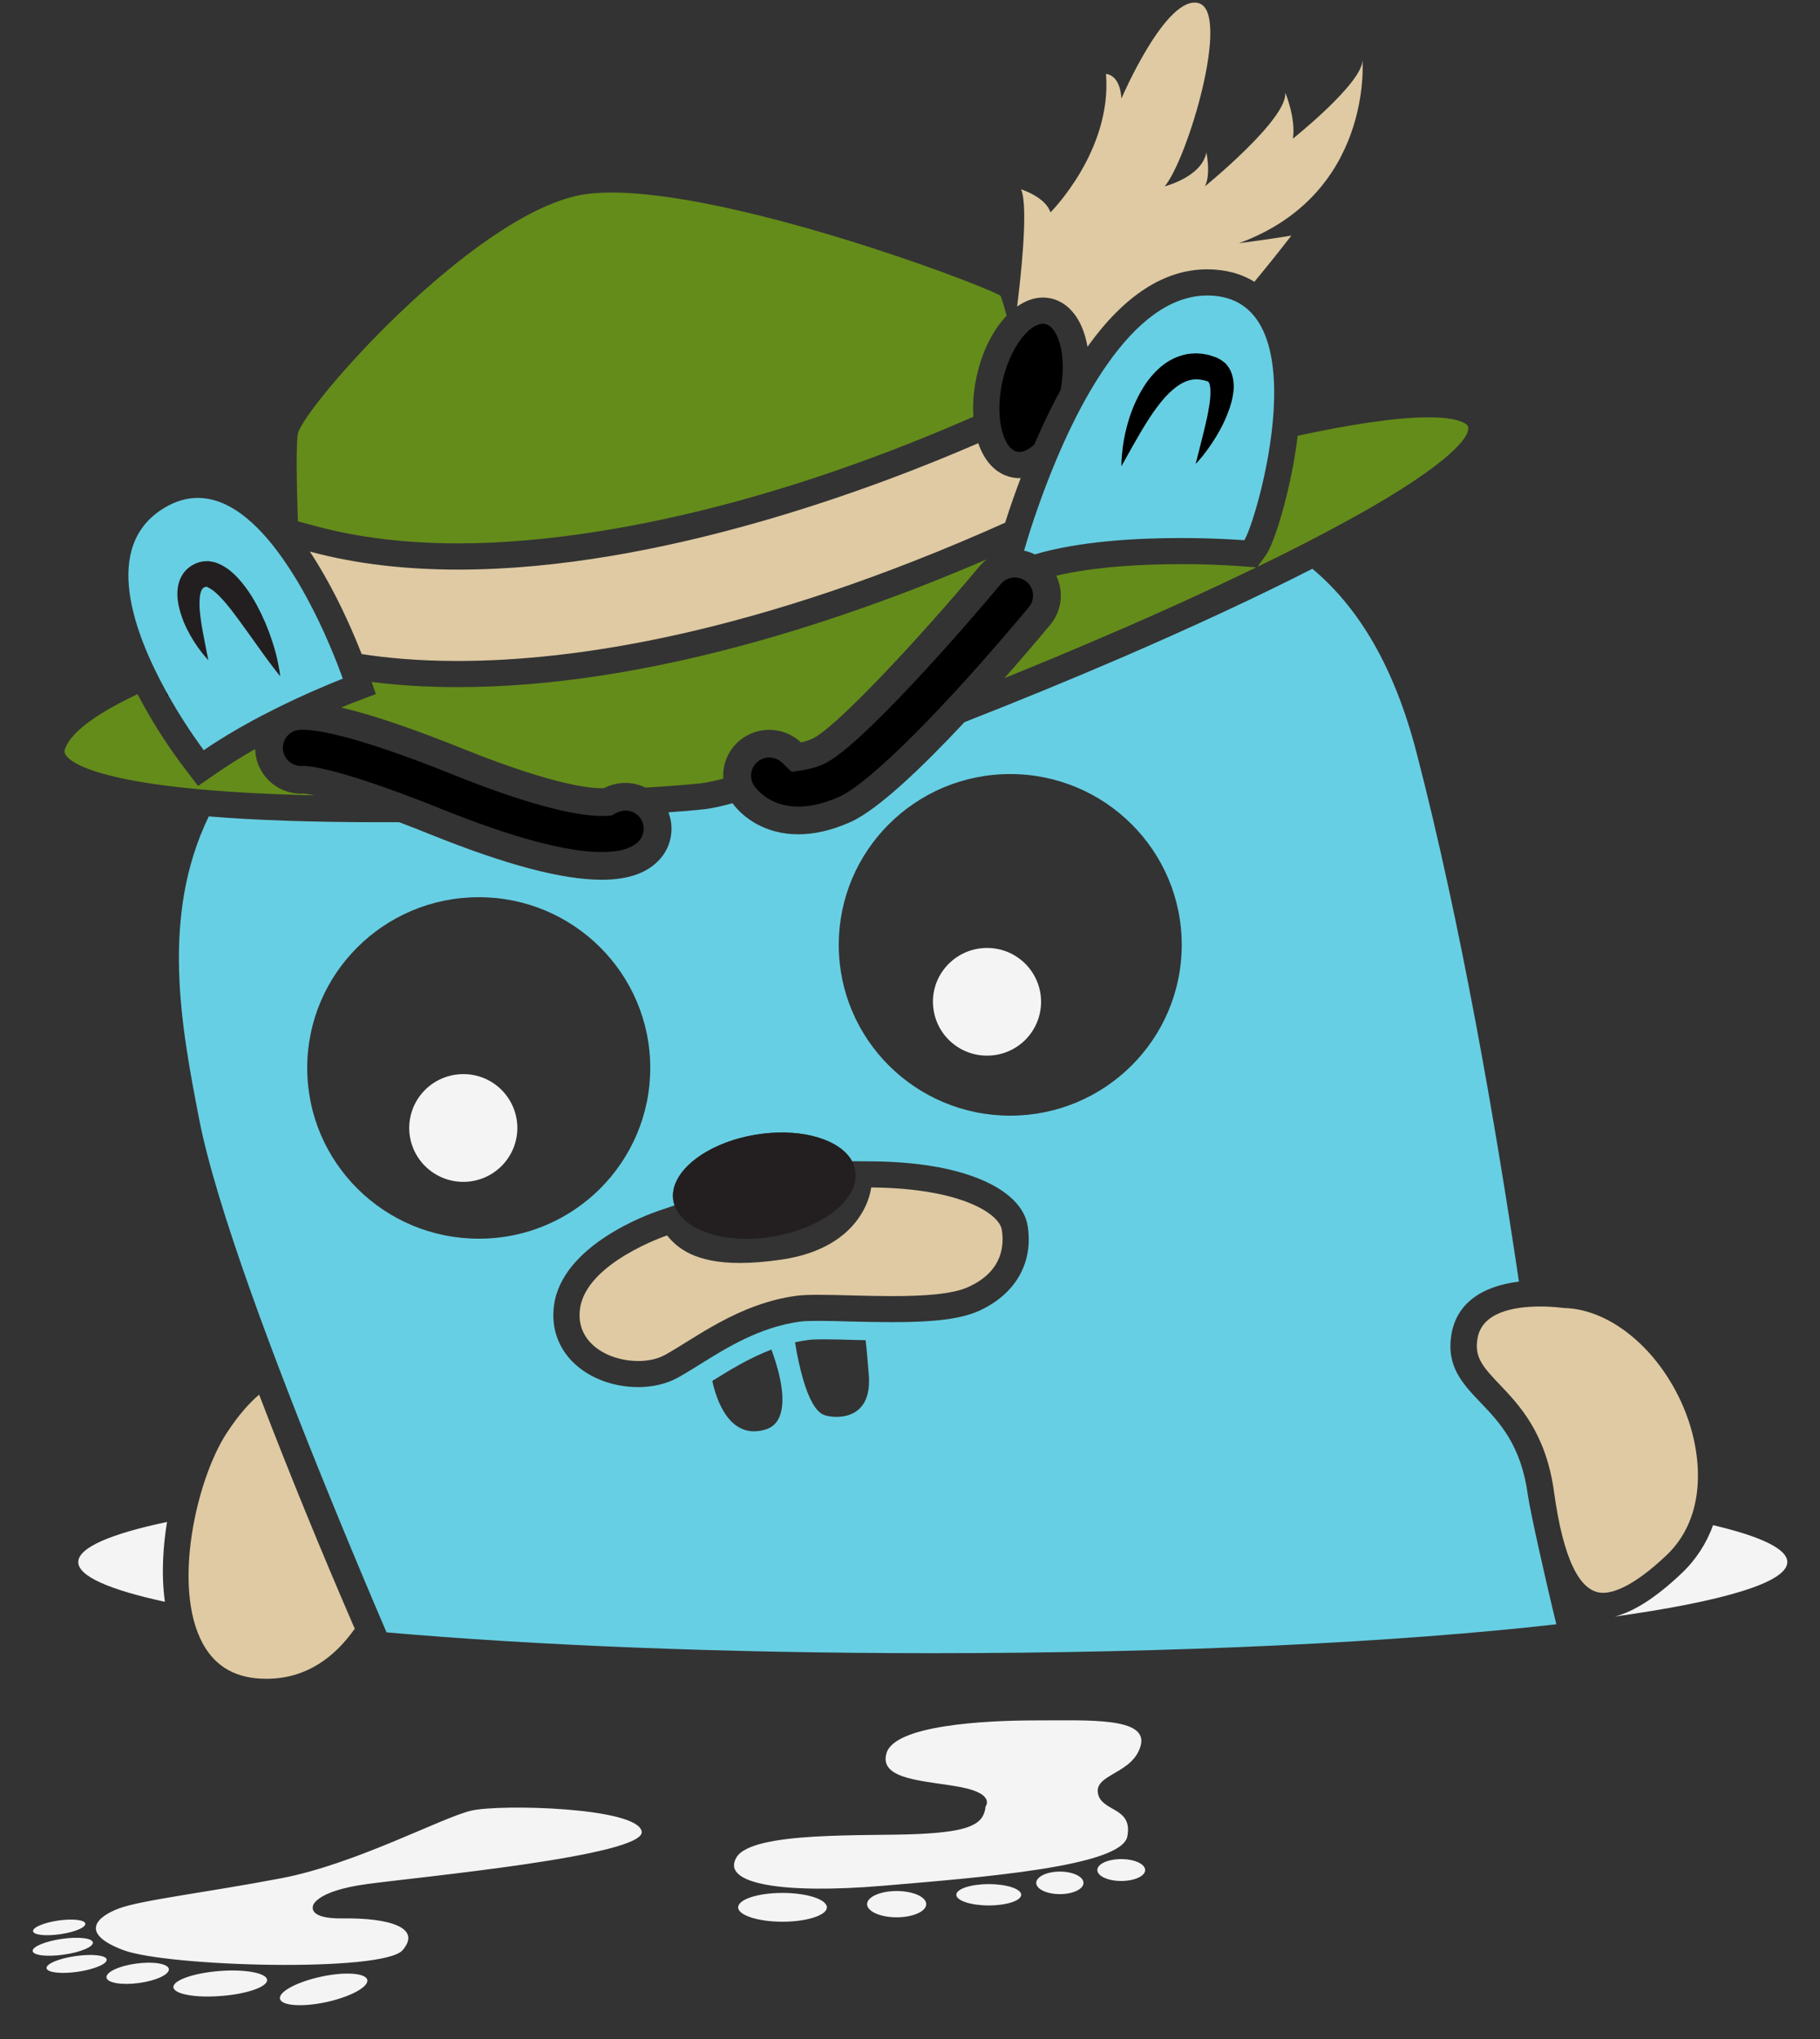
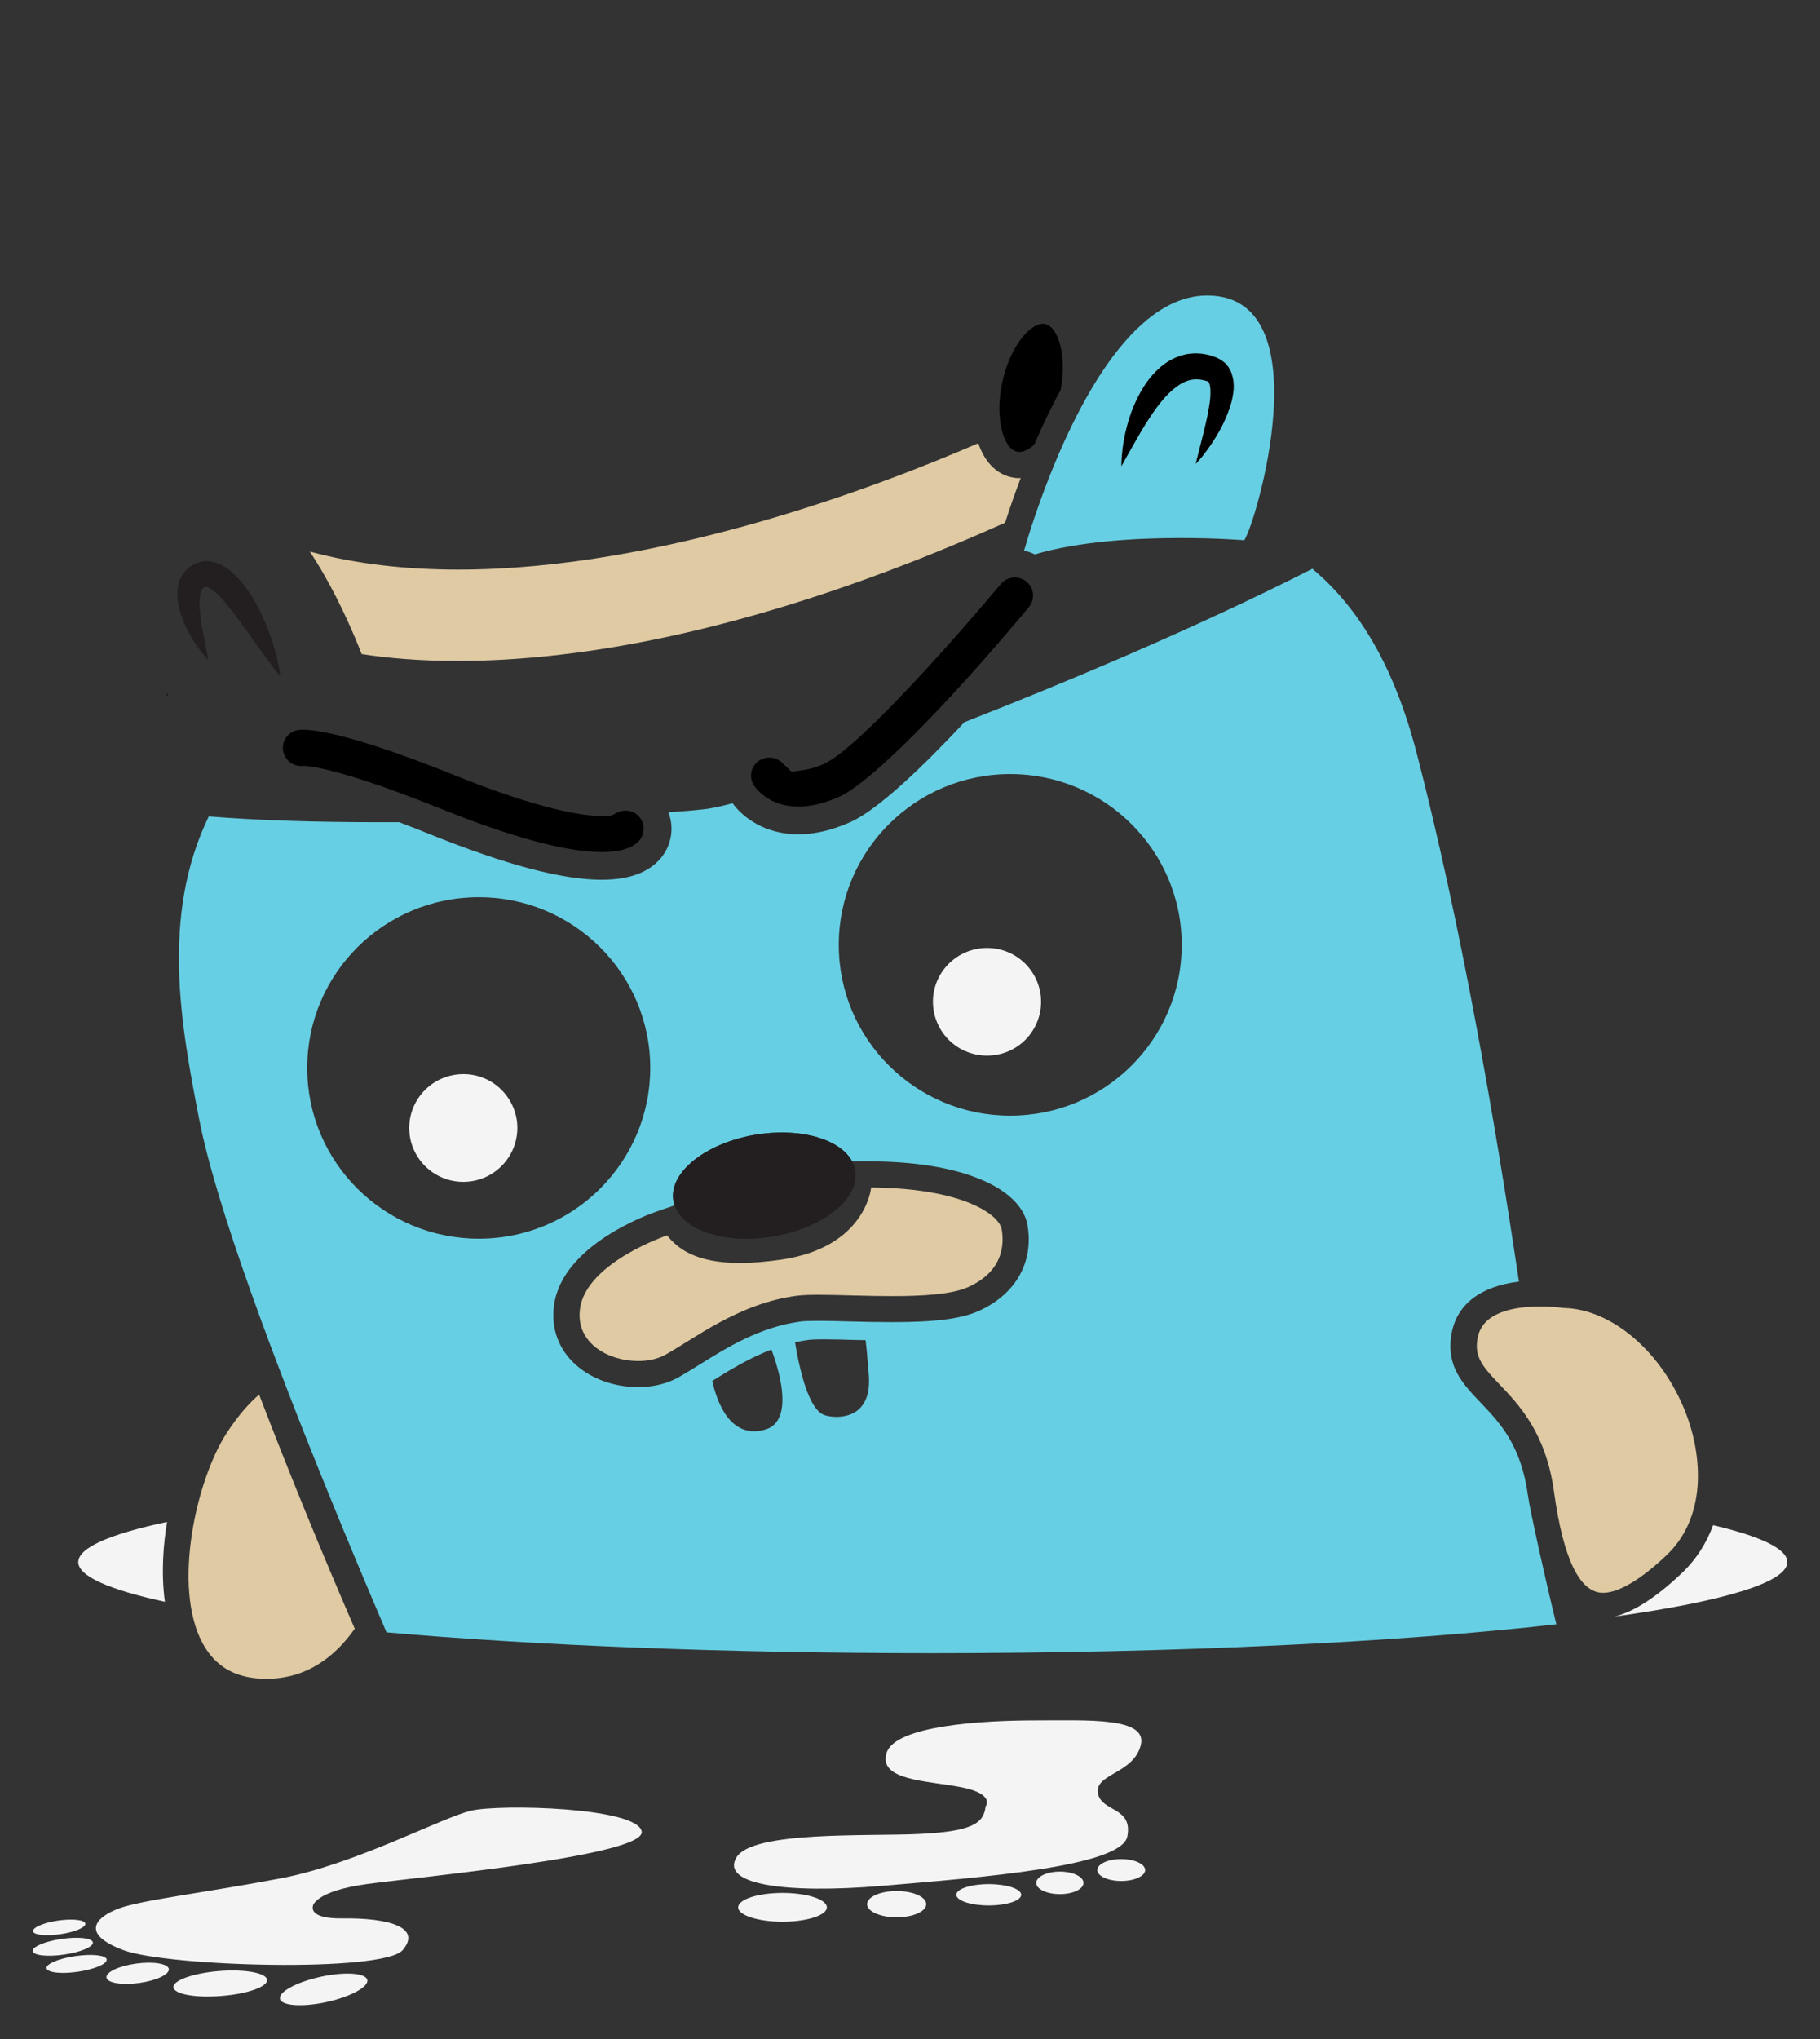
<svg xmlns="http://www.w3.org/2000/svg" width="50" height="56" viewBox="0 0 50 56" fill="none">
  <rect x="0" y="0" width="50" height="56" fill="#333333" stroke="none" />
  <path d="M12.952 49.727C12.145 49.912 9.773 51.197 7.721 51.586C5.671 51.976 3.897 52.182 3.274 52.412C2.653 52.641 2.17 53.1 3.389 53.559C4.612 54.017 10.532 54.178 11.062 53.559C11.592 52.939 10.696 52.671 9.403 52.688C8.482 52.699 8.593 52.38 8.597 52.343C8.597 52.343 8.655 51.941 10.071 51.746C11.486 51.552 17.744 50.968 17.629 50.301C17.514 49.637 13.758 49.544 12.952 49.727ZM10.091 54.377C10.049 54.187 9.476 54.145 8.815 54.29C8.152 54.434 7.649 54.705 7.692 54.897C7.733 55.089 8.304 55.129 8.967 54.986C9.63 54.841 10.13 54.569 10.091 54.377ZM7.338 54.375C7.321 54.187 6.734 54.077 6.024 54.133C5.313 54.19 4.75 54.389 4.764 54.579C4.78 54.768 5.367 54.876 6.078 54.818C6.79 54.764 7.354 54.565 7.338 54.375ZM4.639 54.078C4.618 53.932 4.218 53.864 3.745 53.928C3.271 53.991 2.904 54.164 2.925 54.313C2.945 54.459 3.346 54.527 3.819 54.462C4.291 54.398 4.658 54.227 4.639 54.078ZM2.932 53.817C2.915 53.7 2.53 53.656 2.074 53.723C1.617 53.787 1.263 53.937 1.279 54.056C1.296 54.176 1.681 54.22 2.137 54.154C2.592 54.087 2.949 53.937 2.93 53.817H2.932ZM2.552 53.348C2.534 53.227 2.15 53.185 1.694 53.251C1.236 53.318 0.881 53.468 0.898 53.586C0.915 53.705 1.301 53.749 1.756 53.682C2.213 53.618 2.569 53.467 2.552 53.348ZM2.344 52.831C2.329 52.728 1.995 52.69 1.597 52.747C1.201 52.806 0.893 52.936 0.908 53.041C0.922 53.143 1.255 53.18 1.653 53.122C2.051 53.066 2.36 52.936 2.344 52.831ZM25.255 50.369C23.85 50.439 20.67 50.279 20.232 51.013C19.794 51.746 21.523 52.021 24.241 51.793C26.961 51.563 30.808 51.264 30.97 50.439C31.131 49.614 30.255 49.773 30.162 49.247C30.07 48.719 31.131 48.719 31.338 47.939C31.546 47.159 29.911 47.25 28.457 47.25C27.006 47.25 24.588 47.388 24.356 48.145C24.126 48.902 25.462 48.902 26.408 49.085C27.352 49.27 27.076 49.614 27.076 49.614C27.029 50.096 26.661 50.301 25.255 50.369ZM22.716 52.385C22.716 52.165 22.17 51.988 21.497 51.988C20.823 51.988 20.279 52.165 20.279 52.385C20.279 52.601 20.823 52.779 21.497 52.779C22.17 52.779 22.716 52.601 22.716 52.385ZM25.446 52.297C25.446 52.096 25.082 51.936 24.634 51.936C24.185 51.936 23.821 52.097 23.821 52.297C23.821 52.496 24.185 52.658 24.634 52.658C25.082 52.658 25.446 52.496 25.446 52.297ZM28.055 52.039C28.055 51.877 27.655 51.746 27.165 51.746C26.673 51.746 26.273 51.877 26.273 52.039C26.273 52.201 26.673 52.332 27.165 52.332C27.655 52.332 28.055 52.201 28.055 52.039ZM29.766 51.713C29.766 51.542 29.477 51.402 29.117 51.402C28.76 51.402 28.468 51.542 28.468 51.713C28.468 51.884 28.759 52.021 29.117 52.021C29.477 52.021 29.766 51.884 29.766 51.713ZM31.46 51.36C31.46 51.193 31.165 51.059 30.803 51.059C30.44 51.059 30.146 51.192 30.146 51.36C30.146 51.526 30.44 51.66 30.803 51.66C31.165 51.66 31.46 51.526 31.46 51.36ZM2.15 42.9C2.15 43.292 3.009 43.662 4.53 43.992C4.422 43.205 4.488 42.414 4.589 41.799C3.03 42.13 2.151 42.505 2.151 42.901L2.15 42.9ZM47.062 41.888C46.881 42.394 46.582 42.85 46.19 43.218C45.502 43.868 44.901 44.257 44.362 44.398C47.336 43.981 49.102 43.463 49.102 42.901C49.102 42.539 48.371 42.196 47.062 41.888Z" fill="#F4F4F4" />
  <path d="M41.975 41.063C41.787 39.683 41.195 39.064 40.672 38.518C40.187 38.009 39.726 37.529 39.875 36.646C40.013 35.829 40.663 35.329 41.729 35.198C41.082 30.843 40.133 25.352 38.915 20.667C38.306 18.327 37.345 16.703 36.054 15.621C34.576 16.375 32.802 17.202 30.818 18.059C29.388 18.675 27.947 19.266 26.497 19.833C25.366 21.042 24.128 22.235 23.369 22.575C22.83 22.817 22.348 22.914 21.931 22.914C21.029 22.914 20.419 22.462 20.125 22.061C19.781 22.152 19.508 22.211 19.323 22.228C19.101 22.253 18.773 22.281 18.363 22.31C18.444 22.519 18.468 22.744 18.431 22.965C18.395 23.185 18.301 23.392 18.158 23.563C17.824 23.961 17.289 24.162 16.53 24.162C15.439 24.162 13.887 23.748 11.809 22.911C11.528 22.797 11.247 22.687 10.965 22.581C10.806 22.582 10.647 22.582 10.488 22.582H10.486C8.501 22.582 6.952 22.522 5.736 22.422C4.403 25.167 4.982 28.21 5.469 30.725C5.936 33.136 7.557 37.422 9.061 41.107C9.569 42.353 10.088 43.595 10.619 44.832C14.688 45.189 19.906 45.404 25.595 45.404C32.365 45.404 38.462 45.099 42.757 44.61C42.443 43.33 42.048 41.547 41.979 41.091L41.975 41.063ZM8.44 29.331C8.44 26.74 10.551 24.641 13.154 24.641C15.755 24.641 17.864 26.74 17.864 29.331C17.864 30.622 17.339 31.791 16.492 32.64C16.206 32.925 15.885 33.173 15.537 33.377C14.814 33.8 13.992 34.022 13.154 34.02C10.551 34.02 8.44 31.922 8.44 29.331ZM21.026 39.262C20.033 39.556 19.675 38.421 19.569 37.927C19.576 37.923 19.583 37.918 19.59 37.913C20.052 37.625 20.589 37.296 21.193 37.065C21.263 37.254 21.373 37.574 21.439 37.913C21.549 38.485 21.538 39.11 21.026 39.262ZM22.639 38.861C22.392 38.768 22.205 38.36 22.072 37.913C21.973 37.57 21.896 37.22 21.842 36.866C21.957 36.84 22.078 36.819 22.198 36.802C22.258 36.793 22.385 36.784 22.652 36.784C22.896 36.784 23.191 36.793 23.505 36.802C23.594 36.803 23.686 36.807 23.78 36.807C23.807 37.02 23.834 37.33 23.87 37.782C23.874 37.829 23.874 37.871 23.874 37.913C23.889 39.043 22.898 38.959 22.639 38.861ZM26.881 36.008C26.399 36.221 25.694 36.312 24.517 36.312C24.117 36.312 23.705 36.303 23.342 36.294C23.056 36.284 22.769 36.278 22.483 36.277C22.256 36.277 22.09 36.283 21.99 36.296C20.879 36.443 19.961 37.015 19.224 37.475C19.009 37.609 18.805 37.735 18.616 37.84C18.309 38.007 17.936 38.096 17.531 38.096C16.785 38.096 16.083 37.805 15.652 37.317C15.296 36.911 15.146 36.404 15.22 35.851C15.443 34.192 17.826 33.344 18.096 33.253L18.533 33.105C18.517 33.063 18.506 33.02 18.5 32.975C18.37 32.203 19.384 31.392 20.764 31.163L20.949 31.137C22.092 30.995 23.095 31.315 23.407 31.892L23.939 31.896C25.15 31.906 26.152 32.069 26.91 32.379C27.676 32.69 28.143 33.142 28.229 33.651C28.402 34.675 27.896 35.556 26.881 36.008ZM27.753 30.641C25.152 30.641 23.043 28.541 23.043 25.95C23.043 23.36 25.152 21.259 27.753 21.259C30.354 21.259 32.465 23.36 32.465 25.95C32.465 28.541 30.356 30.641 27.753 30.641Z" fill="#67CFE3" />
  <path d="M33.788 10.145L33.752 10.084L33.707 10.025C33.663 9.955 33.49 9.849 33.476 9.847L33.458 9.838L33.45 9.833L33.417 9.817H33.413L33.406 9.813L33.359 9.798L33.263 9.765C33.199 9.742 33.127 9.734 33.059 9.72C32.989 9.707 32.916 9.707 32.845 9.704C32.772 9.705 32.699 9.711 32.627 9.721C32.353 9.772 32.097 9.895 31.887 10.077C31.704 10.234 31.547 10.418 31.421 10.622C31.213 10.956 31.058 11.32 30.961 11.701C30.89 11.963 30.843 12.231 30.821 12.501C30.81 12.598 30.81 12.675 30.808 12.727C30.807 12.78 30.808 12.808 30.808 12.808L30.957 12.541C31.051 12.373 31.182 12.136 31.343 11.86C31.506 11.588 31.702 11.275 31.938 10.993C32.056 10.852 32.187 10.721 32.325 10.62C32.462 10.522 32.604 10.452 32.745 10.431C32.78 10.426 32.816 10.421 32.852 10.418C32.888 10.422 32.923 10.418 32.96 10.426C32.998 10.435 33.035 10.433 33.073 10.445L33.164 10.47L33.192 10.484L33.188 10.48H33.193C33.193 10.482 33.195 10.484 33.197 10.485L33.199 10.487L33.209 10.491H33.204C33.202 10.491 33.2 10.491 33.199 10.489C33.204 10.492 33.208 10.498 33.211 10.508C33.23 10.541 33.246 10.611 33.251 10.686C33.258 10.857 33.244 11.026 33.211 11.194C33.185 11.361 33.15 11.524 33.11 11.688C33.038 11.998 32.967 12.261 32.921 12.448C32.872 12.635 32.846 12.743 32.846 12.743C32.846 12.743 32.928 12.664 33.05 12.512C33.218 12.3 33.37 12.075 33.501 11.839C33.591 11.678 33.669 11.511 33.734 11.339C33.806 11.152 33.872 10.946 33.893 10.697C33.904 10.552 33.886 10.406 33.84 10.268C33.828 10.225 33.81 10.184 33.788 10.145Z" fill="black" />
  <path d="M33.198 10.485L33.192 10.484L33.198 10.489H33.2L33.198 10.487V10.485Z" fill="black" />
  <path d="M4.567 19.111H4.632C4.61 19.072 4.588 19.032 4.567 18.994V19.111ZM5.144 17.291C5.255 17.513 5.387 17.723 5.541 17.919C5.595 17.991 5.642 18.041 5.675 18.078C5.705 18.114 5.724 18.132 5.724 18.132C5.724 18.132 5.705 18.031 5.671 17.86C5.639 17.687 5.585 17.446 5.539 17.164C5.515 17.016 5.497 16.867 5.486 16.717C5.478 16.567 5.478 16.404 5.51 16.288C5.52 16.241 5.541 16.197 5.571 16.158C5.59 16.141 5.612 16.129 5.637 16.122L5.658 16.117L5.695 16.11C5.705 16.108 5.691 16.117 5.689 16.117C5.688 16.119 5.683 16.119 5.679 16.119H5.672L5.675 16.12C5.684 16.124 5.689 16.124 5.696 16.125C5.731 16.138 5.784 16.167 5.839 16.207C5.956 16.291 6.077 16.422 6.192 16.553C6.307 16.691 6.417 16.83 6.521 16.974C6.733 17.259 6.928 17.537 7.099 17.776C7.239 17.971 7.38 18.167 7.526 18.357C7.581 18.43 7.64 18.504 7.699 18.575L7.69 18.502C7.683 18.456 7.675 18.385 7.657 18.298C7.612 18.058 7.55 17.821 7.472 17.589C7.364 17.259 7.228 16.939 7.064 16.633C6.97 16.455 6.862 16.284 6.742 16.122C6.609 15.937 6.45 15.772 6.27 15.632C6.156 15.548 6.029 15.483 5.893 15.44C5.851 15.431 5.812 15.422 5.77 15.418L5.737 15.412H5.695C5.665 15.412 5.639 15.414 5.609 15.415C5.585 15.419 5.545 15.422 5.533 15.426L5.497 15.435L5.462 15.445L5.416 15.459L5.402 15.464L5.375 15.476C5.223 15.541 5.094 15.651 5.007 15.792C4.934 15.914 4.89 16.05 4.878 16.192C4.855 16.438 4.905 16.637 4.953 16.816C5.004 16.98 5.067 17.139 5.144 17.291Z" fill="#231F20" />
  <path d="M7.318 46.107C8.422 46.107 9.198 45.508 9.746 44.732C8.825 42.608 7.948 40.465 7.119 38.303C6.854 38.527 6.55 38.863 6.219 39.371C5.399 40.639 4.722 43.586 5.573 45.144C5.929 45.791 6.5 46.107 7.318 46.107ZM46.312 38.802C45.663 37.136 44.286 35.952 42.962 35.923L42.917 35.919C42.913 35.919 42.659 35.882 42.317 35.882C41.596 35.882 40.712 36.034 40.59 36.764C40.504 37.27 40.725 37.529 41.197 38.023C41.734 38.586 42.47 39.355 42.692 40.967C42.945 42.809 43.397 43.746 44.037 43.746C44.336 43.746 44.878 43.569 45.778 42.719C46.886 41.674 46.779 40.011 46.312 38.802Z" fill="#DFCAA3" />
  <path d="M14.213 30.979C14.212 31.372 14.056 31.749 13.777 32.026C13.499 32.304 13.122 32.459 12.729 32.459C12.534 32.459 12.341 32.422 12.161 32.347C11.981 32.273 11.817 32.164 11.679 32.027C11.541 31.89 11.431 31.726 11.356 31.547C11.281 31.367 11.243 31.174 11.242 30.979C11.243 30.785 11.281 30.592 11.356 30.412C11.431 30.232 11.541 30.069 11.679 29.932C11.817 29.794 11.981 29.686 12.161 29.612C12.341 29.538 12.534 29.5 12.729 29.5C12.923 29.499 13.116 29.537 13.296 29.611C13.476 29.685 13.64 29.795 13.777 29.932C14.056 30.21 14.213 30.587 14.213 30.979ZM28.601 27.513C28.601 27.707 28.563 27.9 28.488 28.08C28.413 28.26 28.304 28.423 28.166 28.561C28.028 28.698 27.864 28.807 27.684 28.881C27.504 28.955 27.311 28.993 27.117 28.992C26.922 28.993 26.729 28.955 26.549 28.881C26.368 28.807 26.205 28.698 26.067 28.561C25.928 28.423 25.819 28.26 25.744 28.08C25.669 27.9 25.631 27.707 25.63 27.513C25.63 26.696 26.297 26.035 27.117 26.035C27.311 26.035 27.504 26.073 27.684 26.146C27.863 26.221 28.027 26.329 28.165 26.466C28.303 26.604 28.412 26.767 28.487 26.946C28.562 27.126 28.601 27.318 28.601 27.513Z" fill="#F4F4F4" />
-   <path d="M8.697 14.456C9.857 14.766 11.167 14.924 12.595 14.924C14.885 14.924 19.749 14.482 26.586 11.514L26.74 11.447C26.719 11.07 26.75 10.692 26.834 10.325C26.984 9.639 27.286 9.056 27.654 8.671C27.585 8.407 27.525 8.215 27.483 8.118C26.694 7.699 20.192 5.288 16.799 5.288C16.459 5.288 16.164 5.312 15.92 5.361C12.914 5.973 8.345 11.178 8.182 11.914C8.133 12.233 8.147 13.235 8.184 14.318L8.697 14.456ZM8.639 21.845C8.542 21.822 8.444 21.806 8.344 21.795C8.037 21.814 7.734 21.72 7.492 21.53C7.25 21.34 7.085 21.069 7.029 20.766C7.018 20.703 7.011 20.639 7.01 20.574C6.667 20.767 6.333 20.974 6.009 21.195L5.441 21.586L5.023 21.038C4.556 20.415 4.14 19.755 3.779 19.065C2.774 19.538 1.987 20.054 1.795 20.545C1.758 20.637 1.775 20.688 1.811 20.742C1.975 20.981 2.95 21.712 8.64 21.845H8.639ZM20.454 20.241C20.692 20.09 20.974 20.023 21.254 20.05C21.535 20.077 21.798 20.196 22.003 20.389C22.066 20.379 22.174 20.353 22.331 20.281C22.956 19.986 25.201 17.598 26.909 15.553C26.971 15.482 27.037 15.417 27.113 15.36C23.213 17.038 17.762 18.872 12.572 18.872C11.738 18.872 10.946 18.824 10.21 18.729L10.325 19.062L9.676 19.309C9.574 19.349 9.473 19.39 9.372 19.432C10.208 19.625 11.339 20.008 12.757 20.58C15.351 21.621 16.344 21.661 16.591 21.647C16.768 21.555 16.963 21.506 17.162 21.503C17.361 21.501 17.557 21.544 17.736 21.631C18.24 21.602 18.744 21.563 19.247 21.515C19.39 21.499 19.603 21.455 19.871 21.385C19.856 21.16 19.902 20.934 20.005 20.733C20.108 20.531 20.263 20.361 20.454 20.241ZM35.564 12.565C35.376 13.686 35.011 14.919 34.772 15.254L34.545 15.567C35.462 15.127 36.366 14.66 37.256 14.168C39.952 12.664 40.288 12.006 40.327 11.839C40.351 11.729 40.325 11.696 40.313 11.682C40.283 11.645 40.093 11.462 39.242 11.462C38.312 11.462 37.01 11.675 35.651 11.968C35.627 12.169 35.597 12.367 35.564 12.565ZM34.514 15.583L34.125 15.553C33.563 15.512 32.999 15.492 32.436 15.494C31.431 15.494 30.105 15.555 29.018 15.812C29.233 16.255 29.168 16.782 28.852 17.16C28.44 17.654 28.021 18.142 27.596 18.624C28.579 18.226 29.557 17.818 30.529 17.397C31.87 16.822 33.198 16.217 34.512 15.583H34.514Z" fill="#648C1A" />
  <path d="M26.875 12.172C24.143 13.359 18.157 15.644 12.595 15.644C11.185 15.644 9.805 15.498 8.511 15.148C8.652 15.361 8.786 15.58 8.912 15.801C9.393 16.642 9.744 17.474 9.936 17.964C10.609 18.069 11.487 18.153 12.572 18.153C15.767 18.153 20.761 17.425 27.614 14.355C27.745 13.941 27.888 13.533 28.042 13.128C28.028 13.128 28.014 13.132 28 13.132C27.928 13.132 27.855 13.123 27.785 13.107C27.36 13.015 27.044 12.669 26.875 12.172Z" fill="#DFCAA3" />
-   <path d="M4.632 19.111C4.923 19.628 5.246 20.127 5.598 20.604C7.252 19.463 9.417 18.64 9.417 18.64C9.417 18.64 9.362 18.477 9.257 18.211C9.194 18.05 9.128 17.889 9.06 17.731C8.874 17.289 8.667 16.857 8.439 16.436C8.27 16.119 8.084 15.81 7.884 15.512C7.221 14.519 6.379 13.675 5.434 13.675C5.138 13.675 4.829 13.758 4.515 13.948C2.782 14.992 3.677 17.38 4.567 18.994C4.588 19.034 4.611 19.072 4.632 19.111ZM4.878 16.192C4.89 16.068 4.923 15.93 5.007 15.792C5.092 15.651 5.221 15.541 5.375 15.477L5.401 15.464L5.413 15.459L5.463 15.445L5.497 15.435L5.532 15.426C5.544 15.423 5.585 15.419 5.609 15.415C5.639 15.414 5.665 15.412 5.694 15.412H5.736L5.769 15.417C5.81 15.423 5.853 15.431 5.893 15.44C6.047 15.487 6.166 15.559 6.27 15.632C6.471 15.786 6.614 15.951 6.741 16.122C6.869 16.29 6.971 16.464 7.064 16.633C7.228 16.941 7.364 17.259 7.472 17.589C7.551 17.821 7.612 18.058 7.657 18.299C7.675 18.385 7.683 18.456 7.69 18.502L7.699 18.575C7.699 18.575 7.632 18.497 7.526 18.357C7.38 18.166 7.237 17.973 7.099 17.776C6.928 17.537 6.732 17.259 6.521 16.974C6.417 16.831 6.307 16.691 6.192 16.553C6.076 16.422 5.956 16.291 5.839 16.209C5.796 16.175 5.748 16.147 5.696 16.125C5.687 16.124 5.684 16.124 5.677 16.121L5.673 16.119H5.677C5.682 16.119 5.687 16.119 5.689 16.117C5.691 16.117 5.705 16.108 5.694 16.11L5.658 16.119L5.637 16.122C5.612 16.129 5.589 16.141 5.571 16.159C5.541 16.197 5.52 16.241 5.51 16.288C5.478 16.405 5.478 16.567 5.485 16.717C5.496 16.87 5.516 17.022 5.539 17.162C5.585 17.444 5.639 17.687 5.67 17.86C5.705 18.031 5.724 18.132 5.724 18.132C5.724 18.132 5.705 18.114 5.675 18.078C5.642 18.041 5.595 17.991 5.541 17.919C5.388 17.724 5.255 17.513 5.143 17.291C5.066 17.139 5.003 16.98 4.955 16.817C4.904 16.637 4.855 16.438 4.878 16.192Z" fill="#67CFE3" />
-   <path d="M28.652 8.172C28.725 8.172 28.796 8.181 28.868 8.194C29.398 8.313 29.756 8.819 29.876 9.524C30.885 8.113 31.989 7.397 33.165 7.397C33.661 7.397 34.097 7.514 34.461 7.739C34.807 7.322 35.147 6.898 35.478 6.469C35.011 6.553 34.036 6.68 34.036 6.68C37.728 5.328 37.431 1.65 37.431 1.65C37.431 2.286 35.52 3.807 35.52 3.807C35.606 3.257 35.309 2.538 35.309 2.538C35.393 3.257 33.103 5.117 33.103 5.117C33.272 4.779 33.142 4.187 33.142 4.187C33.015 4.863 31.998 5.117 31.998 5.117C32.633 4.357 33.823 0.342 32.931 0.087C32.04 -0.165 30.808 2.706 30.808 2.706C30.767 2.031 30.384 2.031 30.384 2.031C30.555 4.144 28.858 5.834 28.858 5.834C28.73 5.412 28.05 5.199 28.05 5.199C28.27 5.67 28.02 7.813 27.943 8.418C28.169 8.261 28.409 8.172 28.652 8.172Z" fill="#DFCAA3" />
  <path d="M27.747 12.284V12.286C27.766 12.307 27.785 12.324 27.805 12.339C27.811 12.345 27.818 12.348 27.826 12.354C27.839 12.363 27.853 12.373 27.869 12.38C27.892 12.392 27.916 12.4 27.94 12.406C27.98 12.413 28.02 12.413 28.059 12.408C28.169 12.39 28.291 12.322 28.415 12.209C28.529 11.942 28.649 11.678 28.775 11.417C28.889 11.181 29.008 10.948 29.136 10.717C29.317 9.761 29.071 8.976 28.713 8.898C28.693 8.893 28.673 8.891 28.652 8.892C28.284 8.892 27.749 9.529 27.539 10.48C27.387 11.169 27.457 11.781 27.637 12.124L27.639 12.125C27.67 12.188 27.705 12.242 27.745 12.284H27.747Z" fill="black" />
  <path d="M33.193 10.48H33.188L33.191 10.484L33.196 10.485C33.195 10.484 33.195 10.482 33.193 10.48ZM33.209 10.491L33.198 10.487L33.196 10.485V10.487L33.198 10.489C33.2 10.491 33.202 10.491 33.204 10.491H33.209Z" fill="#67CFE3" />
  <path d="M33.166 8.116C31.063 8.116 29.517 11.267 28.708 13.407C28.568 13.78 28.436 14.156 28.313 14.535C28.251 14.73 28.191 14.927 28.134 15.124C28.235 15.143 28.335 15.18 28.429 15.226C29.653 14.861 31.241 14.777 32.436 14.777C33.45 14.777 34.182 14.837 34.182 14.837C34.502 14.392 36.349 8.116 33.166 8.116ZM33.893 10.696C33.872 10.917 33.818 11.133 33.734 11.339C33.669 11.511 33.59 11.678 33.5 11.839C33.368 12.075 33.217 12.3 33.05 12.512C32.928 12.664 32.846 12.743 32.846 12.743C32.846 12.743 32.872 12.635 32.921 12.448C32.966 12.261 33.038 11.998 33.11 11.687C33.146 11.534 33.185 11.366 33.211 11.194C33.244 11.026 33.258 10.857 33.251 10.686C33.245 10.611 33.23 10.541 33.211 10.508C33.207 10.498 33.204 10.492 33.199 10.489H33.197C33.195 10.487 33.193 10.485 33.191 10.483L33.164 10.47L33.073 10.445C33.035 10.433 32.998 10.435 32.96 10.426C32.923 10.417 32.888 10.423 32.852 10.417C32.816 10.422 32.78 10.426 32.745 10.429C32.604 10.452 32.462 10.522 32.325 10.62C32.182 10.729 32.052 10.854 31.937 10.993C31.701 11.276 31.506 11.588 31.344 11.86C31.182 12.136 31.051 12.373 30.956 12.54L30.808 12.808C30.808 12.808 30.806 12.779 30.808 12.727C30.81 12.675 30.81 12.598 30.821 12.5C30.843 12.23 30.889 11.963 30.96 11.701C31.047 11.375 31.183 10.998 31.421 10.62C31.548 10.417 31.705 10.234 31.886 10.077C32.097 9.895 32.353 9.772 32.626 9.721C32.698 9.711 32.771 9.705 32.843 9.704C32.916 9.707 32.989 9.707 33.059 9.72C33.127 9.733 33.199 9.742 33.263 9.765L33.359 9.798L33.406 9.813L33.413 9.817H33.416L33.45 9.833L33.458 9.838L33.476 9.847C33.49 9.849 33.663 9.955 33.706 10.025L33.751 10.084L33.788 10.145C33.81 10.184 33.828 10.225 33.84 10.267C33.894 10.428 33.9 10.569 33.893 10.696Z" fill="#67CFE3" />
  <path d="M21.932 22.153C22.278 22.153 22.655 22.061 23.056 21.883C23.895 21.506 25.938 19.463 28.265 16.675C28.389 16.527 28.415 16.321 28.333 16.145C28.293 16.059 28.229 15.987 28.149 15.937C28.069 15.887 27.976 15.86 27.882 15.861C27.808 15.86 27.736 15.876 27.669 15.906C27.602 15.937 27.543 15.982 27.496 16.038C26.486 17.253 23.64 20.505 22.662 20.967L22.648 20.976C22.48 21.053 22.304 21.108 22.122 21.14L21.749 21.199L21.477 20.939C21.382 20.853 21.259 20.805 21.131 20.805C21.036 20.805 20.943 20.832 20.865 20.883C20.809 20.918 20.762 20.964 20.724 21.017C20.686 21.07 20.66 21.131 20.645 21.194C20.631 21.258 20.63 21.324 20.641 21.388C20.652 21.452 20.676 21.514 20.711 21.569C20.75 21.628 21.109 22.153 21.932 22.153ZM17.185 22.263C17.105 22.263 17.023 22.282 16.951 22.319L16.803 22.396L16.639 22.408C16.599 22.41 16.559 22.41 16.519 22.41C16.053 22.41 14.906 22.265 12.47 21.284C9.783 20.204 8.717 20.042 8.323 20.042C8.276 20.041 8.229 20.044 8.183 20.051C8.118 20.062 8.056 20.086 8.001 20.121C7.946 20.156 7.898 20.202 7.86 20.255C7.823 20.309 7.796 20.37 7.782 20.434C7.769 20.498 7.768 20.564 7.78 20.629C7.802 20.743 7.862 20.846 7.951 20.921C8.04 20.995 8.152 21.037 8.269 21.038C8.279 21.038 8.289 21.038 8.3 21.037L8.356 21.033L8.41 21.038C8.706 21.063 9.657 21.227 12.096 22.206C14.068 23 15.559 23.401 16.531 23.401C17.042 23.401 17.391 23.291 17.569 23.078C17.611 23.028 17.642 22.97 17.662 22.907C17.681 22.845 17.688 22.779 17.682 22.714C17.676 22.649 17.657 22.586 17.627 22.528C17.596 22.47 17.555 22.419 17.504 22.377C17.415 22.302 17.302 22.261 17.185 22.263Z" fill="black" />
  <path d="M23.933 32.613C23.933 32.613 23.793 34.252 21.473 34.594C21.033 34.657 20.656 34.687 20.332 34.687C19.099 34.687 18.612 34.282 18.326 33.93C18.326 33.93 16.103 34.676 15.934 35.946C15.806 36.894 16.724 37.38 17.532 37.38C17.804 37.38 18.064 37.325 18.268 37.213C19.076 36.77 20.283 35.798 21.897 35.586C22.043 35.568 22.244 35.561 22.483 35.561C23.034 35.561 23.788 35.597 24.517 35.597C25.346 35.597 26.145 35.55 26.588 35.353C27.584 34.91 27.584 34.15 27.521 33.769C27.45 33.349 26.436 32.634 23.933 32.613Z" fill="#DFCAA3" />
  <path d="M21.23 33.963L21.312 33.949L21.403 33.93C22.61 33.684 23.498 32.989 23.507 32.295C23.508 32.154 23.474 32.016 23.408 31.892C23.095 31.314 22.092 30.995 20.949 31.137L20.765 31.163C19.384 31.391 18.369 32.202 18.498 32.975C18.507 33.02 18.518 33.065 18.533 33.106C18.77 33.798 19.931 34.179 21.23 33.963Z" fill="#231F20" />
</svg>